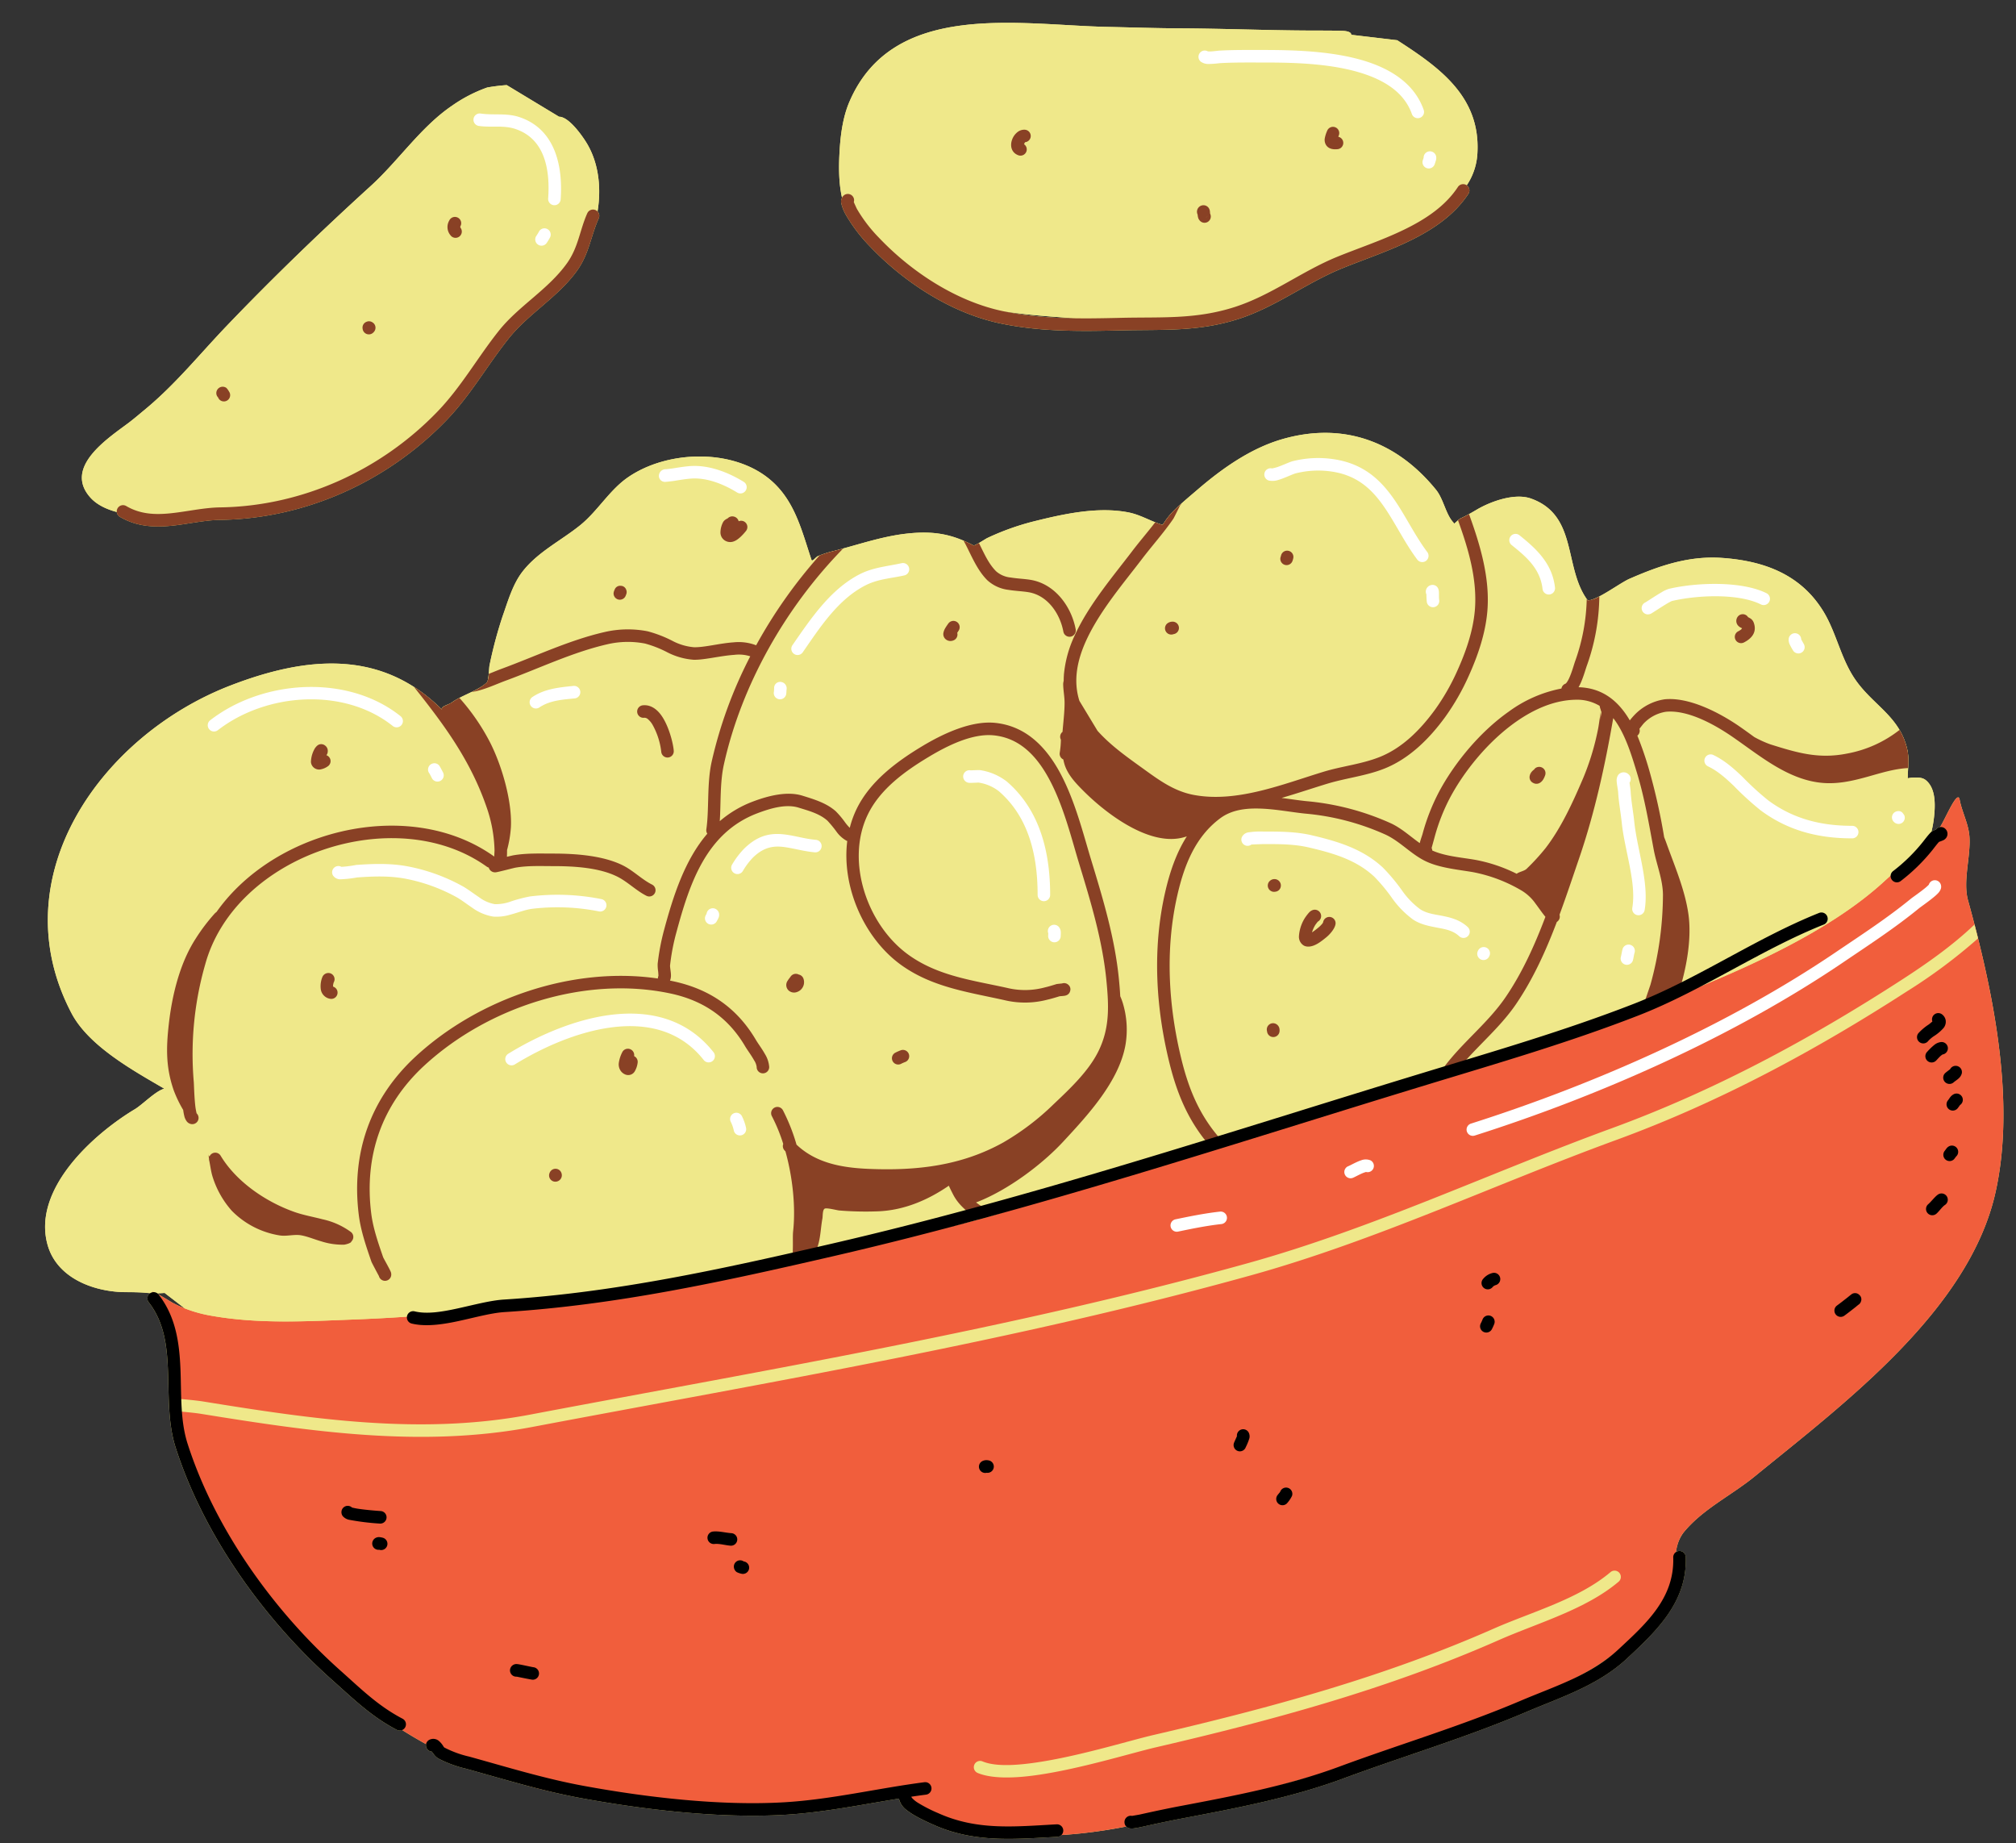
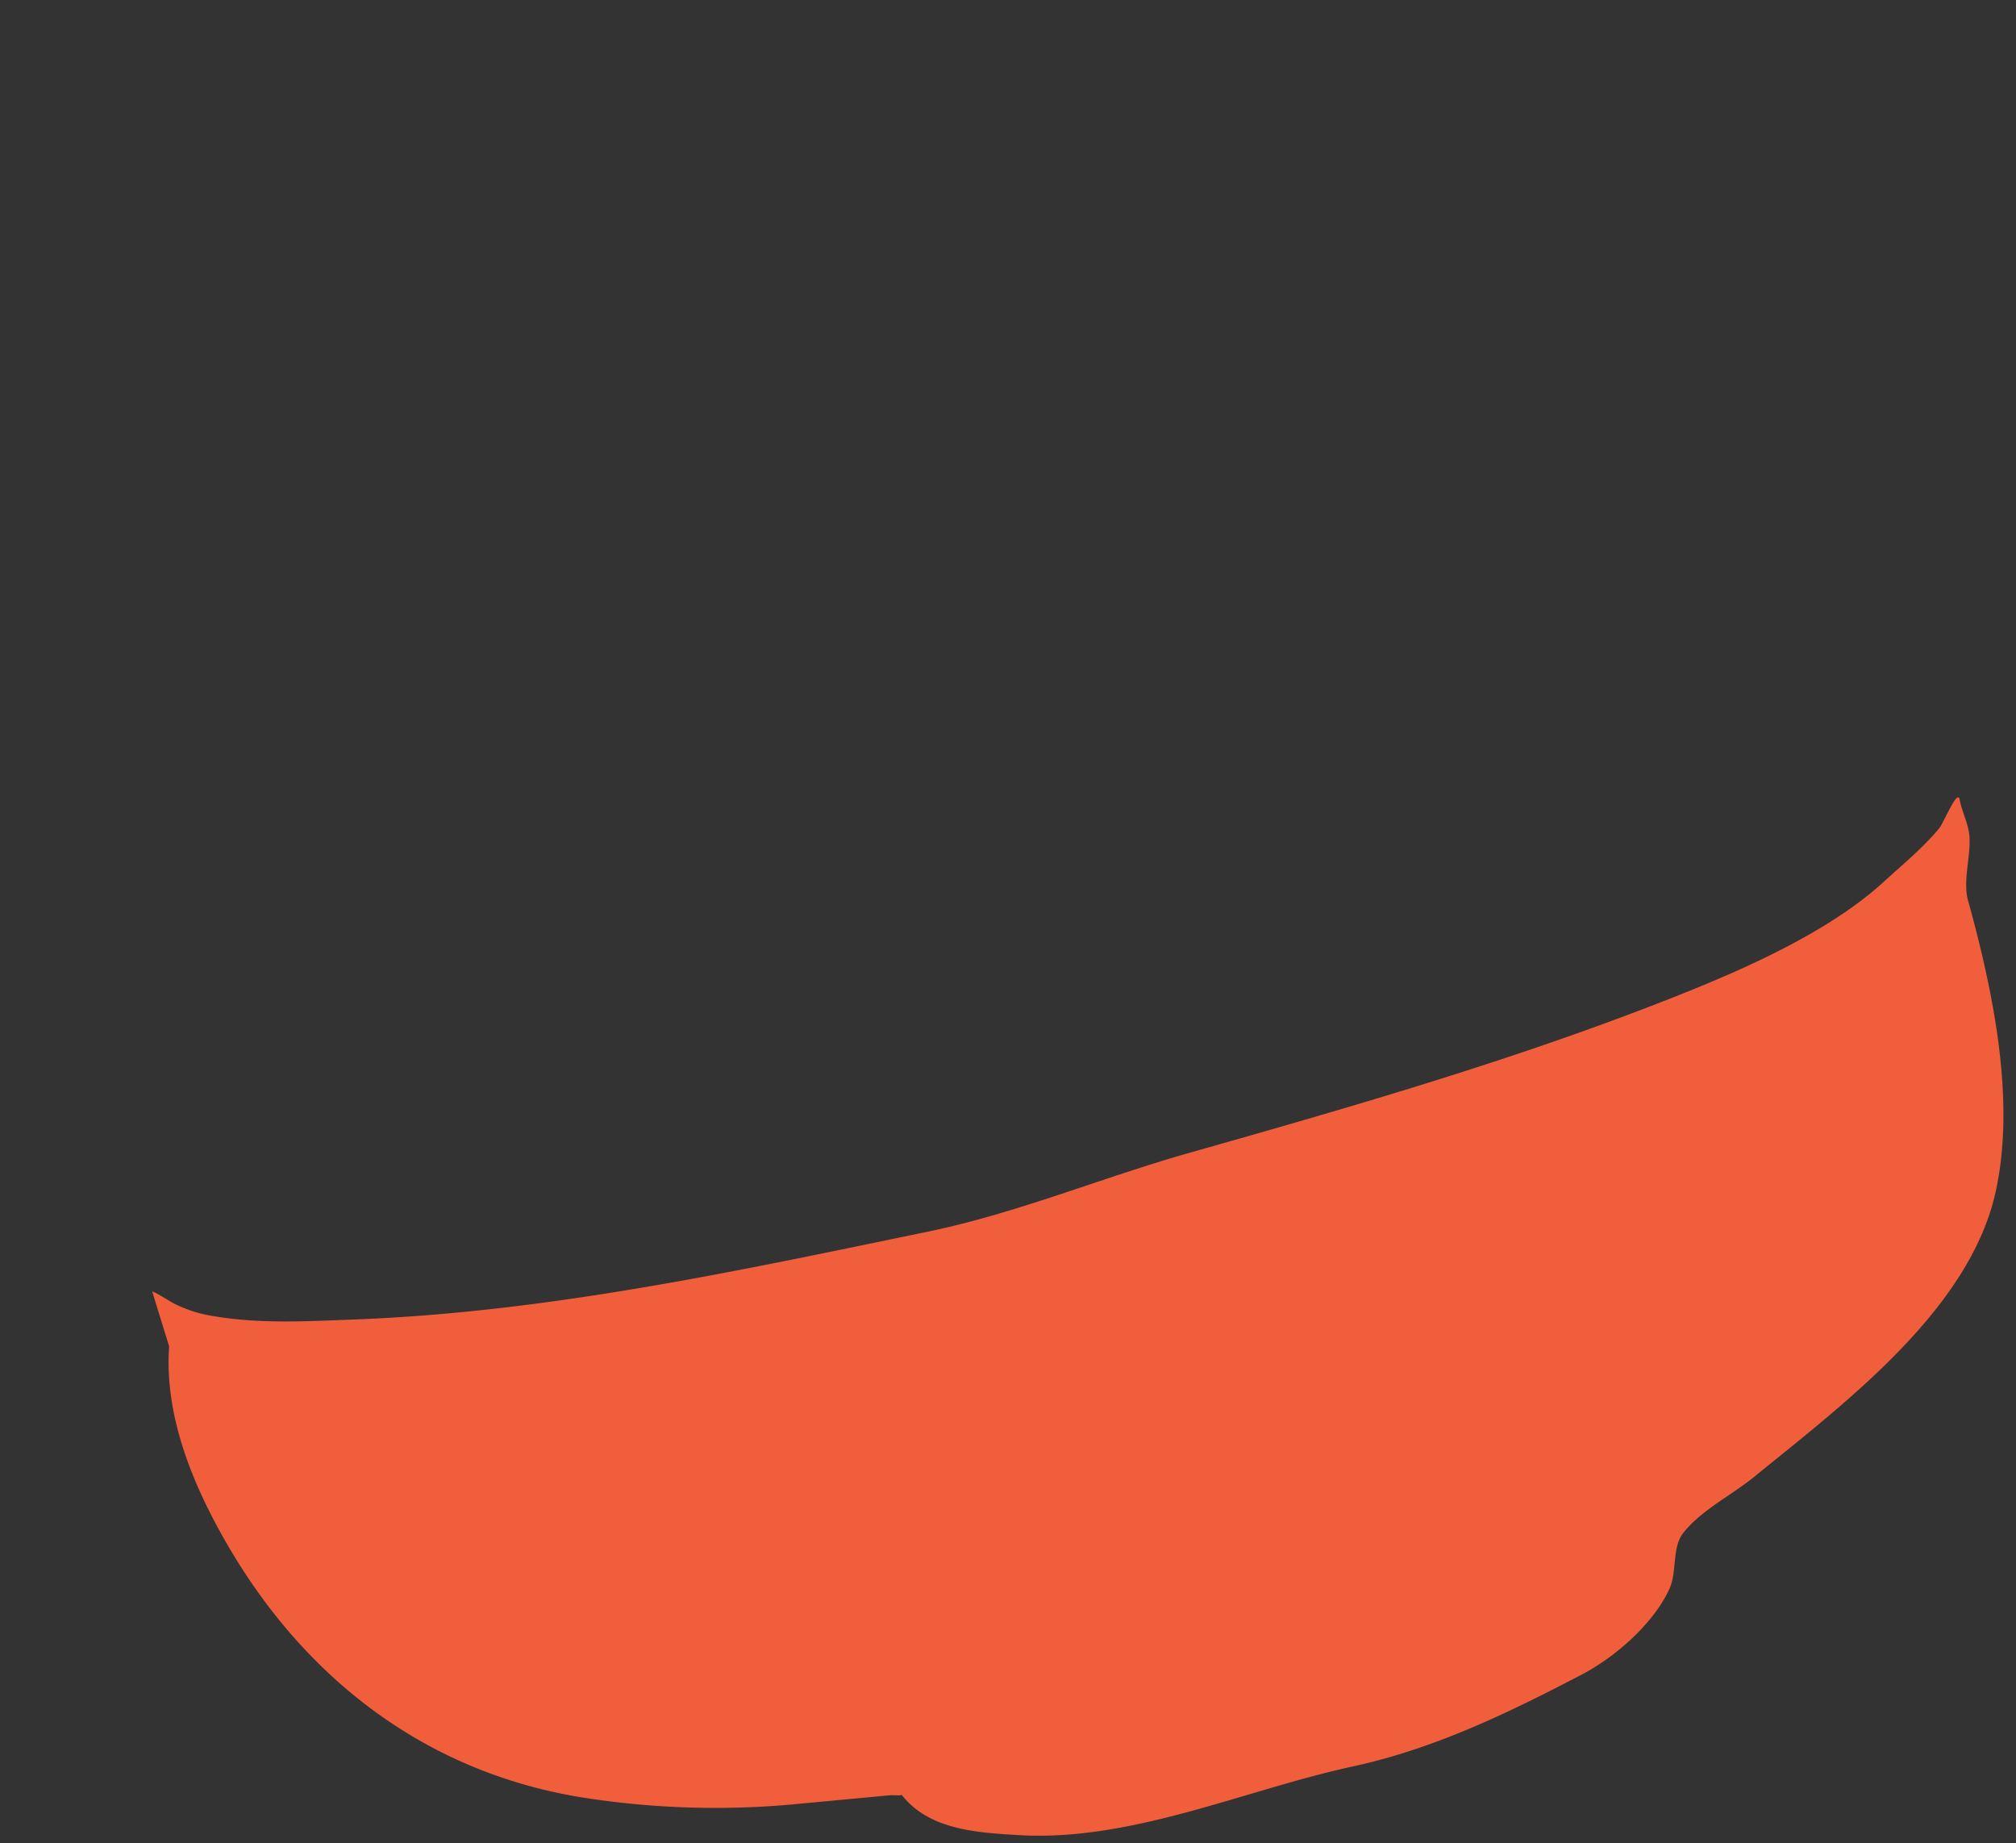
<svg xmlns="http://www.w3.org/2000/svg" data-name="Layer 1" height="661.7" preserveAspectRatio="xMidYMid meet" version="1.0" viewBox="-16.2 -8.2 723.9 661.7" width="723.9" zoomAndPan="magnify">
  <rect x="-16.2" y="-8.2" width="723.9" height="661.7" fill="#333333" stroke="none" />
  <g id="change1_1">
-     <path d="M694.071,328.689v0c-.026-.105-.053-.207-.079-.312-1.143-4.571-2.329-9.04-3.524-13.365-1.889-6.834.966-15.582.523-22.7-.3-4.767-2.661-8.863-3.521-13.416-.731-3.881-5.111,6.851-7.052,9.853a2.222,2.222,0,0,0-1.294.658,1.919,1.919,0,0,0-.207.25c-.3.1-.625.229-.834.326a3.993,3.993,0,0,0-.768.477,41.908,41.908,0,0,0,1.118-7.153c.255-3.819.106-8.668-2.994-11.323-1.305-1.119-2.875-1.048-4.488-1.048a12.548,12.548,0,0,0-2.124.281c0-1.25.078-2.469.142-3.678h0V267.5c.033-.618.058-1.236.071-1.852,0-.047,0-.093.006-.14v-.291c0-.235,0-.471,0-.707v-.166l-.019-.359c-.01-.263-.022-.528-.042-.792l-.008-.156c-.015-.178-.042-.357-.063-.536s-.034-.335-.059-.5c-.059-.41-.132-.823-.228-1.239-.163-.7-.352-1.376-.56-2.026-.07-.22-.153-.425-.229-.639-.147-.419-.295-.837-.459-1.235-.1-.245-.213-.477-.321-.715-.156-.346-.314-.691-.484-1.023-.125-.246-.259-.484-.391-.723-.1-.182-.194-.374-.3-.553l-.013.01c-4.052-6.883-10.782-10.805-15.77-17.929-5.331-7.619-6.834-16.928-11.618-24.7-8.174-13.28-21.361-18.06-36.256-19.122-11.992-.858-22.611,2.81-33.333,7.5-2.395,1.048-7.133,4.422-10.9,6.361q-.5.26-.976.479c-.126.058-.246.109-.368.163q-.343.15-.668.275c-.125.048-.249.094-.37.136-.214.073-.416.132-.613.183-.1.025-.2.056-.292.076a3.932,3.932,0,0,1-.776.1c-8.766-11.688-3.422-30.53-20.384-36.586-5.776-2.063-14.235.952-19.257,3.851-1.179.68-2.337,1.368-3.52,2.016-.312.17-.622.343-.939.506-.5.256-1,.5-1.518.731a1.723,1.723,0,0,0-.2.11l-.076.051c-.048.032-.1.065-.147.1-.031.022-.061.046-.093.07s-.094.073-.142.112-.073.059-.11.091l-.1.083-.11.094h0c-.827.725-1.665,1.6-1.508.923-2.857-2.857-3.626-8.5-6.374-11.886-14.215-17.494-33.512-24.5-55.38-18.127-11.137,3.249-21.267,10.366-30.013,17.861-2.016,1.728-4.066,3.445-6.049,5.228,0-.008.01-.014.014-.022-.073.065-.14.134-.212.2-.925.837-1.838,1.684-2.717,2.563a27.241,27.241,0,0,0-2.856,3.454,14.8,14.8,0,0,1-1,1.447c-.494-.147-.981-.312-1.463-.487-.143-.052-.283-.108-.425-.162-3.409-1.29-6.6-3.094-10.292-3.826-11.223-2.225-23.838.652-34.687,3.372a91.927,91.927,0,0,0-16.049,5.812c-.382.179-1.793,1.089-3.022,1.8h0c-.184.107-.362.207-.533.3l-.167.091-.124.065c-.072.038-.143.075-.211.109l-.108.053-.186.087-.1.042c-.055.023-.105.042-.153.059l-.081.029a1.105,1.105,0,0,1-.122.029.411.411,0,0,1-.055.011.215.215,0,0,1-.113-.01c-.555-.294-1.1-.57-1.648-.834-.169-.082-.338-.159-.506-.238q-.587-.276-1.169-.532c-.08-.034-.162-.075-.242-.109l0,.008c-6.458-2.77-12.531-3.462-20.788-2.5-7.692.9-15.107,3.288-22.57,5.332-1.173.321-2.348.636-3.525.932-.871.221-1.728.469-2.577.742-.29.093-.576.206-.864.306-.473.164-.948.318-1.415.5l-.022.025c-.158.063-.321.111-.479.176-.838.343-2.08,2.2-2.367,1.343-3.635-10.9-6.191-22.243-16-29.7-13.461-10.229-35.894-9.452-49.757,0-6.776,4.621-10.941,12.144-17.261,17.263-6.856,5.549-15.267,9.6-20.758,16.7-3.529,4.571-5.233,10.64-7.128,16.006a152.314,152.314,0,0,0-4.68,17.539c-.118.524-.178,1.849-.3,3.151h0c-.013.139-.026.277-.04.414,0,.038-.007.076-.011.114-.009.087-.02.172-.03.258s-.018.168-.029.25c-.007.056-.015.11-.023.165-.014.1-.027.2-.042.3-.008.048-.017.093-.025.14-.016.1-.033.195-.051.286-.01.048-.021.09-.031.137-.018.082-.036.166-.055.241-.014.051-.029.093-.043.139-.019.064-.037.13-.058.187s-.037.084-.055.126-.038.094-.059.132a.813.813,0,0,1-.131.182c-.173.173-.359.341-.555.506-.075.063-.158.124-.236.186-.126.1-.25.2-.384.3-.1.071-.2.14-.3.209-.124.087-.247.173-.377.258-.109.071-.223.14-.335.21-.13.081-.26.162-.394.241-.118.07-.24.139-.362.208s-.269.153-.407.229-.256.138-.385.206-.275.145-.415.217-.282.145-.424.216l-.377.188c-.172.084-.344.169-.517.252-1.468.71-2.988,1.4-4.379,2.125h0c-.018.009-.034.019-.052.029-.465.243-.916.49-1.343.744l-.123.076c-.428.259-.839.523-1.213.8a3.926,3.926,0,0,1-.537.321l-.054.026c-.19.1-.395.189-.607.282l-.293.127-.006,0-.372.16-.092.041c-.208.091-.41.183-.6.277l-.05.023-.049.028c-.142.074-.277.149-.394.226h0l0,0a2.078,2.078,0,0,0-.272.214l-.039.031-.054.062c-.012.013-.024.026-.034.039l-.018.02-.065.1-.015.035-.01.022-.016.036-.019.069-.009.073,0,.065.013.084.015.047,0,.008,0,.006.045.1.067.1-.931-.914-.9-.837c-.119-.11-.237-.224-.357-.333l-.22-.206-1.1-.967c-.132-.114-.265-.219-.4-.331-.218-.185-.437-.366-.655-.547q-.684-.564-1.373-1.1c-.195-.152-.39-.307-.587-.456-.65-.492-1.3-.971-1.96-1.427l0,0q-.829-.575-1.666-1.111l.021.028c-19.9-12.762-42.876-9.375-65.8-.557C20.217,255.729-16.213,306.718,9.5,355.581c6.248,11.874,22.429,20.7,33.292,27.061-3.055.765-7.846,5.733-10.539,7.348-15.034,9.02-36.871,28.763-31.4,48.615,3.273,11.861,16.114,16.727,27.091,17.071a84.793,84.793,0,0,1,9.846.411c-.059.037-.12.066-.176.109a2.252,2.252,0,0,0-.4,3.158c5.551,7.141,6.545,15.669,6.886,24.391.367,9.4-.021,19.036,2.748,27.691,10.083,31.512,31.788,61.761,56.255,83.53,7.575,6.737,13.981,13.05,23.138,17.841a2.233,2.233,0,0,0,1.934.062q4.226,2.661,8.614,5.077a2.239,2.239,0,0,0,2.036,2.689l.717.95a5.709,5.709,0,0,0,1.609,1.512,42.032,42.032,0,0,0,9.938,3.675c13.842,3.827,27.324,7.987,41.494,10.592,22.788,4.186,49.65,7.3,72.878,5.964,13.878-.8,27.478-3.609,41.114-5.812a7.011,7.011,0,0,0,2.773,4.116c2.86,2.314,7.819,4.448,9.45,5.184,14.7,6.642,28.882,5.273,44.621,4.422a2.235,2.235,0,0,0,1.456-.654,178.189,178.189,0,0,0,23.31-3.061,2.391,2.391,0,0,0,1.284.659,4.5,4.5,0,0,0,1.225.026c1.088-.106,3.032-.53,3.218-.573,4.776-1.063,9.524-2.086,14.334-3,19.436-3.685,39.264-7.45,57.871-14.338,21.87-8.1,43.917-14.621,65.431-23.771,12.938-5.5,26.017-9.6,36.48-19.332,10.828-10.072,21.6-20.371,21.077-36.415a2.251,2.251,0,0,0-2.324-2.175,2.223,2.223,0,0,0-1.186.392,14.491,14.491,0,0,1,2.652-6.926c6.712-8.375,17.231-13.386,25.633-20.246,31.964-26.091,77.067-59.655,86.484-102.086C706.714,391.191,701.328,357.815,694.071,328.689ZM38.921,455.6l.11.048Zm20.6,8.526c-.7-.126-1.412-.272-2.122-.429C58.105,463.856,58.814,464,59.518,464.128Zm600.629-155.7q1.2-1.1,2.427-2.194Q661.353,307.328,660.147,308.427ZM56.77,463.555q-.8-.186-1.588-.4Q55.976,463.369,56.77,463.555Zm-2.211-.564c-1.427-.4-2.841-.864-4.222-1.4C51.718,462.127,53.132,462.591,54.559,462.991ZM560.344,587.7a61.138,61.138,0,0,1-6.145,3.939C556.231,590.473,558.294,589.149,560.344,587.7Zm-7.48,4.68c-.066.035-.132.073-.2.108ZM42.9,455.965l7.2,5.533a37.725,37.725,0,0,1-4.379-2.027c-.4-.221-3.033-1.849-5.014-2.955a2.237,2.237,0,0,0-.458-.4C41.556,456.068,42.938,455.992,42.9,455.965Zm-4.2-.442c-.025-.008-.057-.02-.078-.025C38.64,455.5,38.672,455.515,38.7,455.523Zm-.23-.024.086.279h0ZM16.279,170.454C6.484,159.57,22.548,149.18,29.853,143.7c2.015-1.512,3.918-3.158,5.86-4.759C46.8,129.8,55.365,119.07,65.24,108.756,81.764,91.5,99.213,74.676,116.892,58.6c10.042-9.13,18.051-21.295,29.307-28.909a52.189,52.189,0,0,1,12.56-6.48,65.891,65.891,0,0,1,7-.86L184.541,33.7c3.53,0,8.262,6.758,9.826,9.3,4.368,7.1,5.413,16.135,3.989,24.688a2.247,2.247,0,0,1,.439,2.477c-2.905,6.518-3.447,12.8-7.854,18.9-6.827,9.454-17.3,15.273-24.462,24.235-7.713,9.659-13.655,20.328-22.3,29.307-21.2,22.032-50.639,35.4-81.264,35.832-5.774.082-11.653,1.512-17.468,2.1-6.346.646-12.61.319-18.621-3.21a2.24,2.24,0,0,1-1.093-1.715C22.133,174.65,18.625,173.061,16.279,170.454ZM285.819,64.5A14.989,14.989,0,0,0,287.573,69a57.678,57.678,0,0,0,8.66,11.331c12.31,12.926,29.3,23.968,47,27.627,14.535,3.006,28.588,2.79,43.334,2.445,14.807-.348,27.477.548,41.913-4.081,13.294-4.263,24.284-12.877,37.065-18.111,7.606-3.115,16.4-6.024,24.49-9.96,8.418-4.1,16.062-9.314,21.026-16.854a2.25,2.25,0,0,0-.6-3.082c.063-.09.129-.176.192-.266a22.752,22.752,0,0,0,3.665-11.559c.994-20.092-13.718-30.514-28.81-40.242L469,4.29c.058-1.35-2.81-1.413-3.56-1.434-3.674-.1-7.391-.074-11.067-.089-15.622-.058-31.23-.713-46.851-.788-8.7-.041-17.407-.339-26.108-.523-31.659-.665-76.967-9.694-92.638,26.952-2.218,5.189-3.08,11.222-3.447,16.825-.361,5.491-.471,11.893.829,17.554A3.206,3.206,0,0,0,285.819,64.5Zm83.98,41.562a135.02,135.02,0,0,1-25.657-2.518l-.025-.006C352.581,104.875,361.274,105.487,369.8,106.064Z" fill="#efe88a" />
-   </g>
+     </g>
  <g id="change2_1">
    <path d="M38.467,455.5c.324-.3,6.612,3.62,7.253,3.972a45.946,45.946,0,0,0,13.8,4.657c17.142,3.065,34.368,2.022,51.665,1.365,69.66-2.648,138.18-17.539,206.142-31.6,31.491-6.516,62.549-19.446,93.535-28.216,59.1-16.727,118.99-33.992,176.1-56.749,23.994-9.561,53.8-22.769,73.185-40.5,6.761-6.185,14.064-12.148,19.933-19.205,1.708-2.052,6.614-14.455,7.391-10.327.86,4.553,3.225,8.649,3.521,13.416.443,7.117-2.413,15.865-.523,22.7,8.828,31.949,17.263,71.593,9.908,104.73-9.417,42.431-54.52,76-86.484,102.086-8.4,6.86-18.921,11.871-25.633,20.246-4.145,5.171-2.224,14.014-4.976,20.062-5.726,12.6-19.568,24.613-31.569,30.877-26.6,13.88-52.87,26.6-82.209,32.966-38.8,8.411-79.415,27.006-119.777,24.643-15.7-.918-32.683-2.017-42.359-14.744,1.067.784-2.636.3-3.955.423L271.1,639.334a307.105,307.105,0,0,1-76.708-2c-56.752-8.653-100.8-42.343-129.107-91.277C53.053,524.9,42.752,500.1,44.539,475.168" fill="#f15e3c" fill-rule="evenodd" />
  </g>
  <g id="change1_2">
-     <path d="M334.869,628.307c4.251,1.767,10.679,1.968,17.988,1.165,16.086-1.772,36.666-8.211,46.069-10.394,42.174-9.789,83.4-20.985,123.109-38.5,13.919-6.136,31.186-10.947,43-20.965a2.25,2.25,0,0,0-2.91-3.432c-11.5,9.748-28.36,14.308-41.906,20.28-39.454,17.4-80.412,28.5-122.31,38.23-7.987,1.856-24.112,6.824-38.6,9.308-9.184,1.576-17.675,2.244-22.719.149a2.249,2.249,0,0,0-1.725,4.155ZM692.8,323.713q.642,2.466,1.268,4.974a192.081,192.081,0,0,1-25.321,18.887c-33.012,21.328-67.6,39.963-104.57,53.475-43.734,15.98-86.268,36.124-131.19,48.6C347.911,473.282,261.5,487.7,174.847,504.1c-39.718,7.521-79.462,1.648-118.808-4.715-2.523-.408-6.046-.7-9.96-1.078q-.444-2.285-.78-4.581c4.508.442,8.618.758,11.457,1.216,38.832,6.281,78.053,12.158,117.255,4.737,86.526-16.38,172.818-30.77,257.777-54.368,44.807-12.443,87.227-32.551,130.848-48.492,36.66-13.4,70.943-31.881,103.672-53.028C675.49,337.861,684.843,331.318,692.8,323.713ZM38.666,456.145a4.905,4.905,0,0,1-.62-.024c-3.158-.527-6.9-.346-10.094-.445-10.977-.344-23.818-5.21-27.091-17.071-5.475-19.852,16.362-39.6,31.4-48.615,2.693-1.615,7.484-6.583,10.539-7.348C31.933,376.285,15.752,367.455,9.5,355.581c-25.717-48.863,10.713-99.852,57.149-117.713,26.929-10.357,53.929-13.239,75.926,8.759-.862-1.164,2.3-1.771,3.462-2.631,3.5-2.577,9.712-4.331,12.58-7.2.737-.739.739-5.15.979-6.221a152.314,152.314,0,0,1,4.68-17.539c1.9-5.366,3.6-11.435,7.128-16.006,5.491-7.1,13.9-11.152,20.758-16.7,6.32-5.119,10.485-12.642,17.261-17.263,13.863-9.452,36.3-10.229,49.757,0,9.813,7.459,12.369,18.8,16,29.7.287.86,1.529-1,2.367-1.343a39.766,39.766,0,0,1,5.357-1.75c8.664-2.188,17.194-5.22,26.1-6.264,9.752-1.14,16.455.02,24.347,4.2.439.231,4.3-2.351,4.973-2.666a91.927,91.927,0,0,1,16.049-5.812c10.849-2.72,23.464-5.6,34.687-3.372,4.363.866,8.027,3.238,12.18,4.475a14.8,14.8,0,0,0,1-1.447,27.241,27.241,0,0,1,2.856-3.454c2.821-2.821,5.938-5.374,8.964-7.968,8.746-7.5,18.876-14.612,30.013-17.861,21.868-6.378,41.165.633,55.38,18.127,2.748,3.384,3.517,9.029,6.374,11.886-.224.968,1.579-1.233,2.486-1.637a64.793,64.793,0,0,0,5.977-3.253c5.022-2.9,13.481-5.914,19.257-3.851,16.962,6.056,11.618,24.9,20.384,36.586,3.309,0,11.538-6.271,14.964-7.77,10.722-4.691,21.341-8.359,33.333-7.5,14.895,1.062,28.082,5.842,36.256,19.122,4.784,7.774,6.288,17.083,11.618,24.7,6.439,9.2,15.8,13.033,18.527,24.833.823,3.564.2,6.884.2,10.461-.017.011-.017.022,0,.03v-.03a12.548,12.548,0,0,1,2.124-.281c1.613,0,3.184-.071,4.488,1.048,3.1,2.655,3.249,7.5,2.994,11.323a42.809,42.809,0,0,1-1.851,9.839c-5.134,5.412-10.962,10.275-16.436,15.282-19.388,17.731-49.191,30.939-73.185,40.5-57.112,22.757-117,40.022-176.1,56.749-30.986,8.77-62.044,21.7-93.535,28.216-67.962,14.062-136.482,28.953-206.142,31.6-17.3.657-34.523,1.7-51.665-1.365a50.263,50.263,0,0,1-9.4-2.611L42.9,455.965c.043.028-1.538.115-2.918.156-.819-.439-1.419-.709-1.512-.622ZM165.756,22.354a65.845,65.845,0,0,0-7,.86,52.177,52.177,0,0,0-12.561,6.48c-11.256,7.614-19.265,19.779-29.307,28.909C99.213,74.676,81.764,91.5,65.24,108.756,55.365,119.07,46.8,129.8,35.713,138.944c-1.942,1.6-3.845,3.247-5.86,4.759-7.305,5.478-23.369,15.867-13.574,26.751,3.806,4.23,10.671,5.787,16.041,6.346a137.936,137.936,0,0,0,40.15-2.2c11.422-2.246,23.088-3.97,33.976-8.286,14.464-5.73,27.726-15.958,38.652-26.883,9.052-9.052,14.694-19.822,22.651-29.616,7.727-9.508,18.568-16.351,25.076-26.969,6.972-11.377,8.7-28.214,1.542-39.842-1.564-2.54-6.3-9.3-9.826-9.3ZM469,4.29c.058-1.35-2.81-1.413-3.559-1.434-3.675-.1-7.392-.074-11.068-.089-15.621-.058-31.23-.713-46.851-.788-8.7-.041-17.407-.339-26.108-.523-31.659-.665-76.967-9.694-92.638,26.952-2.218,5.189-3.08,11.222-3.447,16.825-.447,6.8-.512,15,2.013,21.453,3.236,8.279,10.292,14.407,17.209,19.658,6.084,4.62,12.847,9.571,20.04,12.28,18,6.78,38.96,6.7,57.912,8.387,12.468,1.11,25.013,4.115,37.4.987,15.487-3.907,27.956-13.362,42.3-19.8,16.547-7.424,37.653-14.44,48.453-30.158a22.752,22.752,0,0,0,3.665-11.559c.994-20.092-13.718-30.514-28.81-40.242Z" fill="#efe88a" fill-rule="evenodd" />
-   </g>
+     </g>
  <g id="change3_1">
-     <path d="M268.65,443.906l-.769.156a2.153,2.153,0,0,1,.1-.219,7.984,7.984,0,0,0,.488-3.067c.106-2.486-.058-5.281.121-6.912.948-8.629-.114-19.23-2.756-28.73-.106-.108-.209-.216-.313-.326a2.255,2.255,0,0,1-.478-2.331,61.043,61.043,0,0,0-4.088-9.983,2.251,2.251,0,0,1,3.983-2.1,67.726,67.726,0,0,1,4.875,12.34c7.026,6.655,16.383,8.306,25.952,8.7,16.935.7,33.07-1.017,48.3-9.491a91.212,91.212,0,0,0,18.008-13.673c5.851-5.551,12.674-11.9,16.238-19.254,4.053-8.357,3.649-16.319,2.761-25.335-1.419-14.426-5.649-28.268-9.854-42.087-2.5-8.2-5.221-19.365-9.975-28.741-4.458-8.789-10.69-16.049-20.58-17.058-7.77-.793-16.829,3.8-23.292,7.679-8.549,5.13-17.576,11.588-22.021,20.876-7.985,16.678-.19,39.5,14.606,50.19,10.912,7.88,23.749,9.254,36.383,12.128a27.346,27.346,0,0,0,12.608-.378c1.432-.326,2.825-.771,4.231-1.2.121-.037,1.471-.175,1.968-.225a2.255,2.255,0,0,1,2.251.456,2.113,2.113,0,0,1,.674,2.248,2.172,2.172,0,0,1-1.29,1.512,3.216,3.216,0,0,1-.849.225c-.393.056-1.319.125-1.637.149-1.443.439-2.877.886-4.348,1.22a31.719,31.719,0,0,1-14.606.378c-13.223-3.006-26.6-4.62-38.02-12.867-13.265-9.579-21.339-27.982-19.291-44.461a2.76,2.76,0,0,1-.322-.132,11.342,11.342,0,0,1-3.37-2.981,42.994,42.994,0,0,0-3.432-4.194c-2.879-2.56-6.75-3.549-10.325-4.666-4.65-1.454-10.348.333-14.7,1.966-18.517,6.944-24.5,25.317-29.294,43.135a76.712,76.712,0,0,0-2.179,11.461c-.074.674.289,2.3.317,3.471a5.216,5.216,0,0,1-.332,2.058c.358.072.719.145,1.08.223,13.187,2.806,23.03,9.627,29.786,21.116.732,1.244,2.193,3.184,3.242,5.076a10.174,10.174,0,0,1,1.5,4.56,2.251,2.251,0,1,1-4.5,0,5.669,5.669,0,0,0-.925-2.374c-1.032-1.855-2.471-3.758-3.188-4.979-6.087-10.348-14.967-16.47-26.847-19-30.488-6.489-65.394,4.728-88.326,25.825-15.351,14.124-21.7,32.467-19.112,53.164.67,5.346,2.538,10.66,4.29,15.742l.013.026c.477.95,2.337,4.229,2.685,5.124a2.5,2.5,0,0,1,.105,1.682,2.249,2.249,0,0,1-4.333-.114c-.306-.568-2.563-4.785-2.695-5.167-1.862-5.4-3.819-11.053-4.53-16.736-2.775-22.207,4.059-41.88,20.531-57.035,22.607-20.8,56.37-32.341,86.864-27.887a2.257,2.257,0,0,1,.2-.944c-.009-.225-.043-1.013-.1-1.532a16.44,16.44,0,0,1-.181-2.8,81.129,81.129,0,0,1,2.3-12.135c3.379-12.55,7.5-25.216,15.527-34.575a2.236,2.236,0,0,1-.348-1.564c1.052-7.184.153-16.329,1.9-24.235a157.6,157.6,0,0,1,13.873-37.882,13.284,13.284,0,0,0-5.715-.529c-5.124.343-10.85,1.879-14.662,1.76a24.627,24.627,0,0,1-9.431-2.683,39.574,39.574,0,0,0-7.979-3.132,32.417,32.417,0,0,0-13.575.266c-12.448,2.856-24.458,8.649-36.424,13.042-2.636.968-5.567,2.313-8.565,3.231a26.45,26.45,0,0,1-3.778.884,20.954,20.954,0,0,0,5.562-3.471,6.894,6.894,0,0,0,.683-3.07c1.581-.624,3.108-1.27,4.544-1.8,12.144-4.46,24.342-10.307,36.973-13.2a37.006,37.006,0,0,1,15.524-.281,44.239,44.239,0,0,1,8.906,3.439,20.126,20.126,0,0,0,7.7,2.277c3.7.116,9.249-1.419,14.222-1.75a17.493,17.493,0,0,1,8.123,1.054,175.274,175.274,0,0,1,22.76-32.24,40.324,40.324,0,0,1,4.856-1.549c1.218-.306,2.434-.633,3.648-.965-20.71,21.155-36.528,49-42.85,77.572-1.447,6.536-1.034,13.932-1.475,20.328a39.644,39.644,0,0,1,12.059-7.105c5.21-1.952,12.064-3.784,17.626-2.047,4.171,1.3,8.614,2.613,11.973,5.6a32.109,32.109,0,0,1,3.322,3.951,16.322,16.322,0,0,0,1.7,1.989,35.391,35.391,0,0,1,2.374-6.59c4.826-10.078,14.49-17.224,23.767-22.79,7.208-4.326,17.4-9.182,26.062-8.3,9.26.944,15.915,6.392,20.857,13.829,6.964,10.48,10.461,25,13.548,35.136,4.292,14.1,8.579,28.236,10.029,42.959.209,2.125.384,4.2.49,6.231a21.486,21.486,0,0,1,.886,2.346,32.745,32.745,0,0,1,1,15.038c-2.3,13.195-13.66,25.419-22.391,34.823-7.9,8.5-20.1,17.462-30.879,21.657-.134.049-.268.1-.406.133a26.968,26.968,0,0,0,4.227,2.681,2.252,2.252,0,0,1,1.212,2.154q-2.2.628-4.4,1.233c-3.666-2.08-7.269-5.057-9.213-8.811-.548-1.058-1.1-2.151-1.592-3.251-7.534,5.176-16.1,8.841-25.466,9.2a115.789,115.789,0,0,1-13.889-.307c-.834-.066-4.5-1.056-5.229-.647-.8.442-.659,2.719-.8,3.486-.663,3.5-.65,7.38-1.946,10.722a12.63,12.63,0,0,1-1.339,2.523l-3.171.644ZM59.028,406.989l-.341-.339c-.05-.283-.095-.393-.13-.129l.13.129c.052.281.108.733.164,1.162a2.22,2.22,0,0,0,.1.733l.034.183c.337,1.659.542,3.329.983,4.968a33.251,33.251,0,0,0,7.072,12.785,30.883,30.883,0,0,0,17.226,8.846c2.555.395,5.225-.506,7.778-.022,2.406.456,4.741,1.469,7.1,2.138a24.8,24.8,0,0,0,8.2,1.2c.4-.017,2.592-.538,2.62-1.149a2.084,2.084,0,0,0,.212-.227,2.25,2.25,0,0,0-.352-3.162,26.814,26.814,0,0,0-10.195-4.575c-3.359-.875-6.841-1.492-9.936-2.57-10.262-3.582-20.993-10.811-26.67-20.255a2.248,2.248,0,0,0-4,.285Zm122.126,5.886a2.251,2.251,0,0,0,2.867,3.012,2.3,2.3,0,0,0,1.4-2.9,2.251,2.251,0,0,0-4.269-.113Zm-.08.279a2.107,2.107,0,0,0,.011,1.026A2.212,2.212,0,0,1,181.074,413.154Zm.158-.434a2.255,2.255,0,0,1,1.169-1.032A2.14,2.14,0,0,0,181.232,412.72ZM365.813,234.146a41.626,41.626,0,0,1,3.974-14.394c5.009-10.9,13.85-21.259,20.486-29.989,2.695-3.547,5.62-6.921,8.342-10.453.861.346,1.734.666,2.628.931a14.8,14.8,0,0,0,1-1.447,27.241,27.241,0,0,1,2.856-3.454c.948-.948,1.929-1.864,2.929-2.762a2.222,2.222,0,0,1-.484.667c-.324.659-2.2,4.467-2.417,4.782-3.461,5.053-7.575,9.6-11.271,14.459-6.454,8.493-15.1,18.54-19.978,29.145-3.268,7.115-4.795,14.494-2.486,21.782l6.508,10.759c4.875,5.426,10.729,9.5,16.645,13.767,5.547,4.007,10.889,7.9,17.8,9.219,15.531,2.97,32.158-3.866,46.738-8.3,6.69-2.037,13.76-2.723,20.272-5.35,8.128-3.281,14.545-9.845,19.643-16.811a79.1,79.1,0,0,0,8.137-14.2c3.052-6.774,5.614-14.15,6.251-21.619.927-10.876-2.24-21.838-6.046-32.277a4.676,4.676,0,0,1,.978-.713c1.024-.456,2-.972,2.97-1.514,4.105,11.256,7.584,23.131,6.582,34.886-.68,7.972-3.374,15.856-6.633,23.086a83.673,83.673,0,0,1-8.606,15.008c-5.586,7.629-12.688,14.731-21.593,18.325-6.636,2.676-13.829,3.406-20.646,5.482-5.255,1.6-10.769,3.467-16.407,5.1,3.087.393,6.087.862,8.852,1.149a93.67,93.67,0,0,1,30.5,8.007c3.812,1.808,6.875,4.676,10.262,7.072.307-1.3.832-2.67.992-3.255a73.787,73.787,0,0,1,5.957-15.215c5.255-9.852,14.275-21.192,25.047-28.767a46.959,46.959,0,0,1,18.881-8.266,2.251,2.251,0,0,1,1.5-1.752,3.73,3.73,0,0,0,.341-.352,8.284,8.284,0,0,0,.918-1.594c1.054-2.271,1.791-5.141,2.234-6.316a70.471,70.471,0,0,0,4.091-22.114c.121.17.246.343.374.514a10.561,10.561,0,0,0,4.147-1.45,75.863,75.863,0,0,1-4.4,24.635c-.553,1.469-1.577,5.4-3.022,7.9-.013.019-.024.039-.035.058,8.068.22,13.464,4.376,17.332,10.189.37.557.726,1.132,1.069,1.719a23.932,23.932,0,0,1,1.646-1.918,18.8,18.8,0,0,1,10.887-5.655c8.821-.868,19.712,4.858,26.661,9.616,1.825,1.253,3.657,2.588,5.51,3.936a39.136,39.136,0,0,0,5.782,2.631c9.567,2.994,17.218,5.313,27.35,3.333a43.053,43.053,0,0,0,19.028-8.526,24.17,24.17,0,0,1,2.743,6.914,16.114,16.114,0,0,1,.35,2.279l.069,1.307v1.164c-.011.676-.043,1.354-.078,2.033-4.914.237-9.612,1.728-14.353,3.052-5.2,1.449-10.435,2.706-15.982,2.309-12.675-.912-22.948-9.858-32.964-16.719-6.2-4.244-15.809-9.625-23.676-8.851a13.9,13.9,0,0,0-8.028,4.24c-.164.175-1.028,1.285-1.491,1.881a2.236,2.236,0,0,1-.1,1.637,2.192,2.192,0,0,1-.642.815,122.717,122.717,0,0,1,4.173,12.1,218.472,218.472,0,0,1,5.452,24.361c.259.637.506,1.276.737,1.922,2.972,8.323,6.73,16.915,7.974,25.722,1.249,8.84-.676,19.649-3.8,29.192q-3.549,1.413-7.111,2.793l-2.931,1.134-2.839,1.086c1.031-2.948,2.037-5.933,3.055-8.918a121.817,121.817,0,0,0,4.482-32.348c-.052-5.422-2.327-10.839-3.318-16.144-1.737-9.286-3.242-18.419-6-27.491-1.829-6.011-3.879-12.839-7.393-18.118-.363-.546-.743-1.078-1.143-1.587-2.925,16.945-6.642,33.977-12.251,50.354-2.275,6.642-4.537,13.472-7.036,20.239a2.253,2.253,0,0,1-.6,2.3,2.09,2.09,0,0,1-.363.279c-3.931,10.346-8.5,20.472-14.634,29.479-6.385,9.381-15.5,16.265-22.278,25.335q-3.487,1.109-6.979,2.2c1.041-1.683,2.186-3.3,3.33-4.836,6.74-9.044,15.846-15.885,22.207-25.231,5.981-8.789,10.429-18.676,14.252-28.776-1.264-1.54-2.348-3.156-3.516-4.7a16.528,16.528,0,0,0-4.871-4.633,54.213,54.213,0,0,0-17.719-6.729c-5.339-.907-11.707-1.477-16.688-3.806-5.322-2.488-9.184-7.076-14.509-9.6a89.173,89.173,0,0,0-29.039-7.6c-4.94-.511-10.653-1.633-16.232-1.8-5.119-.153-10.139.478-14.187,3.482-9.02,6.7-12.992,17.023-15.422,27.709-4.4,19.347-3.225,39.633,1.5,58.868,2.883,11.731,7.076,21.25,15.278,30l-4.828,1.369c-7.757-8.875-11.928-18.533-14.82-30.3-4.892-19.911-6.076-40.913-1.52-60.94,1.632-7.182,3.974-14.179,7.814-20.211a17.512,17.512,0,0,1-2.916.727c-11.886,1.877-26.339-9.175-34.175-17.012-2.836-2.836-5.89-6.015-6.955-10.007-.117-.434-.216-.873-.305-1.311a2.257,2.257,0,0,1-1.3-2.324,32.405,32.405,0,0,0,.43-4.789,2.242,2.242,0,0,1,.024-2.145,2.212,2.212,0,0,1,.563-.663c.275-3.527.735-7.057.735-10.435,0-2.279-.5-4.532-.5-6.8a4.848,4.848,0,0,1,.183-1.067c0-.68.024-1.363.072-2.043l-.02-.035ZM61.57,319.173C70.241,306.9,83.544,297.7,98.314,292.646c21.153-7.243,45.246-5.979,62.865,6.6.028.021.058.043.086.067.056-1.028.112-2.128.11-2.273a50.458,50.458,0,0,0-2.922-15.67c-5.888-16.969-15.464-29.726-26.017-42.978a58.152,58.152,0,0,1,6.642,4.972l1.1.968,1.473,1.376.931.914-.067-.1-.045-.1-.02-.061-.013-.084,0-.065.009-.073.019-.069.041-.093.065-.1.106-.121.315-.248.445-.255A23.227,23.227,0,0,0,146.041,244a20.884,20.884,0,0,1,2.731-1.648A76.708,76.708,0,0,1,159.807,258.4c4.18,8.234,7.9,20.943,7.45,30.283a41,41,0,0,1-1.385,8.266v.007c0,.184,0,1.276-.043,2.434,1.11-.265,2.048-.486,2.268-.525,4.737-.825,9.58-.624,14.369-.624,7.81,0,17.815.65,25.014,4.251,3.737,1.868,6.781,5.041,10.5,6.9a2.25,2.25,0,0,1-2.013,4.024c-3.721-1.859-6.765-5.033-10.5-6.9-6.611-3.307-15.826-3.773-23-3.773-4.532,0-9.116-.225-13.6.555-.62.108-5.747,1.464-6.834,1.63a2.363,2.363,0,0,1-2.432-.993,2.22,2.22,0,0,1-.294-.674,2.2,2.2,0,0,1-.745-.348c-16.472-11.767-39.014-12.783-58.791-6.011-19.76,6.767-36.828,21.339-42.269,41.059a116.689,116.689,0,0,0-4.115,42.33c.067.777.162,5.463.577,8.88A23.478,23.478,0,0,0,54.4,391.5a2.249,2.249,0,0,1-1.9,3.853,2.6,2.6,0,0,1-1.585-.9,5.177,5.177,0,0,1-.95-2.042,18.834,18.834,0,0,1-.385-2.136,43.013,43.013,0,0,1-3.417-7.1c-2.853-8.26-2.706-15.247-1.739-23.79,1.169-10.316,3.931-21.764,9.612-30.564a67.1,67.1,0,0,1,6.893-9.1C61,319.639,61.244,319.438,61.57,319.173ZM211.5,370.961a2.274,2.274,0,0,0-4.132-1.648,12.038,12.038,0,0,0-1.356,4.009,4.073,4.073,0,0,0,.564,2.762,3.7,3.7,0,0,0,1.987,1.547,2.726,2.726,0,0,0,3.084-1.085,8.026,8.026,0,0,0,1.13-3.363A2.254,2.254,0,0,0,211.5,370.961Zm95.667-2.072a17.051,17.051,0,0,0-1.953.873,2.249,2.249,0,1,0,2.218,3.914,12.68,12.68,0,0,1,1.446-.624,2.25,2.25,0,0,0-1.711-4.163Zm131.6-6.879a2.25,2.25,0,0,0,4.463.222,3.371,3.371,0,0,0-.082-1.441,2.4,2.4,0,0,0-1.091-1.35,2.249,2.249,0,0,0-3.29,2.569Zm-335.353-16a3.333,3.333,0,0,1-.011-.527,6.042,6.042,0,0,1,.231-1.011,2.142,2.142,0,0,0,.169-.363,2.25,2.25,0,0,0-1.354-2.879,2.34,2.34,0,0,0-2.873,1.278,8.759,8.759,0,0,0-.6,4.351,4.032,4.032,0,0,0,3.318,3.5,2.25,2.25,0,0,0,1.121-4.354Zm260.3,1.6-.02-.067.037.138a1.967,1.967,0,0,0,.184.426,1.99,1.99,0,0,0,.263.365l.046.049A2.2,2.2,0,0,1,363.72,347.609Zm-93.1-5.938a2.25,2.25,0,0,0-2.912.709c-.326.473-.719.907-1.011,1.408a2.694,2.694,0,0,0,.285,3.6,2.95,2.95,0,0,0,3.089.515,3.722,3.722,0,0,0,2.266-4.677A2.25,2.25,0,0,0,270.622,341.671Zm184.3-15.152a11.2,11.2,0,0,1,1.2-2.692c.054-.086.6-.812.856-1.144a2.277,2.277,0,0,0-1.877-4.141,3.284,3.284,0,0,0-1.16.773,16.681,16.681,0,0,0-1.648,2.151,13.978,13.978,0,0,0-2.067,6.519,3.66,3.66,0,0,0,1.738,3.262c.964.546,2.841.775,5.64-1.1.864-.581,1.691-1.229,2.493-1.892,1.231-1.017,2.974-2.978,3.257-4.646a2.25,2.25,0,1,0-4.437-.754,1.9,1.9,0,0,1-.49.76,9.285,9.285,0,0,1-1.2,1.171c-.686.566-1.393,1.126-2.134,1.622C455.04,326.445,454.984,326.482,454.926,326.519Zm-.128-3.934c.063.037.126.072.19.1a1.714,1.714,0,0,0,.2.084A2.3,2.3,0,0,1,454.8,322.585Zm-.036-.023.036.023-.086-.058Zm-.063-.044-.089-.064A1.046,1.046,0,0,0,454.7,322.518Zm-13-10.586a2.227,2.227,0,0,0,1.4-.637,2.3,2.3,0,0,0-1.661-3.9,2.4,2.4,0,0,0-1.693.693,2.249,2.249,0,0,0,1.95,3.845Zm-1.693-.583a2.023,2.023,0,0,0,.257.2,1.655,1.655,0,0,0,.257.149A2.153,2.153,0,0,1,440.007,311.349Zm118.607-64.688c-.054-.149-.105-.293-.144-.406a5.509,5.509,0,0,1-.255-1.047,15.8,15.8,0,0,0-8.64-2.2c-7.489.129-14.792,3.279-21.4,7.92-10.18,7.161-18.7,17.892-23.663,27.2a69.105,69.105,0,0,0-5.588,14.284l-1.052,3.821a2.281,2.281,0,0,1,.232.9c4.585,2.052,10.385,2.486,15.247,3.314a55.74,55.74,0,0,1,15.077,5.05c.715-.666,2.745-.979,3.54-1.774a78.231,78.231,0,0,0,6.836-7.462c5.707-7.42,9.841-16.583,13.5-25.13a91.21,91.21,0,0,0,5.242-17.15c.4-1.89.594-3.8.912-5.7C558.528,247.925,558.576,247.247,558.614,246.661Zm-395.275,53.2a1.47,1.47,0,0,0-.2-.013,2.058,2.058,0,0,0-.324.019,2.384,2.384,0,0,1,.521-.006Zm371.3-31.765a4.789,4.789,0,0,0-.72.642,3.456,3.456,0,0,0-.823,1.6,2.25,2.25,0,0,0,1.255,2.536,2.375,2.375,0,0,0,2.6-.168,3.664,3.664,0,0,0,.946-1.007,7.353,7.353,0,0,0,.786-1.719,2.261,2.261,0,0,0-2.793-2.785A2.005,2.005,0,0,0,534.643,268.1Zm1.157,3.9.029,0-.078-.013Zm-.127-.026.041.008-.067-.015Zm-1.648-2.856a2.137,2.137,0,0,0-.106.653,1.976,1.976,0,0,0,.065.518A2.226,2.226,0,0,1,534.025,269.11ZM101,262.922a2.228,2.228,0,0,0,.488-1.346,2.352,2.352,0,0,0-1.037-2.184,2.184,2.184,0,0,0-2.665.033,4.629,4.629,0,0,0-1.225,1.594,10.105,10.105,0,0,0-1.108,4.333,2.916,2.916,0,0,0,1.138,2.112,3,3,0,0,0,2.046.6,6.593,6.593,0,0,0,3.026-1.268,2.254,2.254,0,0,0,.343-3.165A2.227,2.227,0,0,0,101,262.922Zm114.087-13.444a1.837,1.837,0,0,1,1.319.464,7.663,7.663,0,0,1,1.789,2.195,25.967,25.967,0,0,1,3.043,9.5,2.25,2.25,0,1,0,4.489-.311c-.186-2.7-1.921-9.648-4.96-13.355-1.713-2.087-3.834-3.221-6.175-2.961a2.25,2.25,0,1,0,.5,4.473Zm-118.1,12.109.03.307A1.936,1.936,0,0,1,96.986,261.587ZM558.668,246.81l-.293,3.5q.255-1.466.5-2.927C558.85,247.3,558.761,247.065,558.668,246.81Zm50.648-29.481a.978.978,0,0,1-.33.455,5.251,5.251,0,0,1-1.024.653A2.249,2.249,0,1,0,610,222.448c2.87-1.458,4.806-3.782,3.488-7.213a3.01,3.01,0,0,0-1.073-1.356,6.644,6.644,0,0,0-.91-.5,2.225,2.225,0,0,0-.626-.67,2.254,2.254,0,0,0-3.137.545,2.5,2.5,0,0,0-.475,1.449,2.439,2.439,0,0,0,.5,1.519,3.133,3.133,0,0,0,1.046.866C608.929,217.151,609.128,217.244,609.316,217.329Zm-285.049-1.605c-.051.071-.734,1.015-1.108,1.682a5.116,5.116,0,0,0-.579,1.5,2.42,2.42,0,0,0,1.031,2.57,2.641,2.641,0,0,0,2.4.281,2.248,2.248,0,0,0,1.507-2.771l.54-.836a2.25,2.25,0,0,0-3.793-2.421ZM329.79,185.9c1.171.5,2.355,1.071,3.564,1.713.191.1,1.018-.324,1.951-.867.3.6.6,1.206.894,1.808,1.486,3.026,2.972,6.033,5.29,8.351a9.2,9.2,0,0,0,5.229,2.223c2.435.406,5,.477,7.215.853,8.677,1.473,14.588,9.545,16.122,17.753a2.25,2.25,0,0,1-4.424.827c-1.2-6.45-5.633-12.986-12.452-14.144-2.212-.375-4.769-.445-7.2-.849a13.644,13.644,0,0,1-7.673-3.481c-2.663-2.664-4.438-6.072-6.147-9.548C331.393,188.981,330.639,187.4,329.79,185.9Zm75.4,33.56a2.25,2.25,0,0,0-.359-4.478,3.079,3.079,0,0,0-1.618.454,2.25,2.25,0,0,0,1.977,4.024Zm-80.923-3.739-.039.058.042-.061Zm-115.711-10.3a2.261,2.261,0,0,0,.227-.689,2.03,2.03,0,0,0-.117-1.177,2.086,2.086,0,0,0-1.922-1.448,2.121,2.121,0,0,0-2.089,1.046c-.062.1-.345.784-.406.952a2.25,2.25,0,0,0,4.221,1.558Zm-3.788.315a1.845,1.845,0,0,0,.341.374,1.766,1.766,0,0,0,.384.25A2.216,2.216,0,0,1,204.768,205.74Zm-.445-1.581v0a1.943,1.943,0,0,0,.051.748,2.184,2.184,0,0,1-.06-.43l.022-.432Zm239.44-12.768c-.028.08-.1.288-.132.391a2.25,2.25,0,1,0,4.309,1.3,6.138,6.138,0,0,0,.283-1.123,2.249,2.249,0,0,0-4.46-.566ZM245.1,177.891a7.587,7.587,0,0,0-.687.376,3.19,3.19,0,0,0-.914.884,8.213,8.213,0,0,0-1,3.758,3.423,3.423,0,0,0,.989,2.462,3.574,3.574,0,0,0,3.923.739c1.684-.62,3.527-2.78,4.263-3.7a2.249,2.249,0,0,0-2.637-3.475,2.175,2.175,0,0,0-.609-1.068,2.275,2.275,0,0,0-1.322-.656A2.245,2.245,0,0,0,245.1,177.891Zm.3,3.348a1.944,1.944,0,0,0,.817.383l0,0A2.208,2.208,0,0,1,245.4,181.239Zm-50.712-112.9c-2.774,6.225-3.182,12.273-7.392,18.1-6.784,9.4-17.217,15.156-24.328,24.062-7.629,9.549-13.481,20.116-22.025,29-20.376,21.17-48.654,34.037-78.084,34.452-5.9.084-11.917,1.52-17.859,2.125-5.409.549-10.768.393-15.891-2.616a2.25,2.25,0,0,0-2.277,3.882c6.011,3.529,12.275,3.856,18.621,3.21,5.815-.59,11.694-2.02,17.468-2.1,30.625-.432,60.061-13.8,81.264-35.832,8.642-8.979,14.584-19.648,22.3-29.307,7.159-8.962,17.635-14.781,24.462-24.235,4.407-6.1,4.949-12.384,7.854-18.9a2.25,2.25,0,0,0-4.11-1.832ZM62.1,134.46a4.129,4.129,0,0,0,.306.566,2.25,2.25,0,0,0,3.623-2.668,5.692,5.692,0,0,0-.944-1.3,2.289,2.289,0,0,0-3.547,2.408A2.22,2.22,0,0,0,62.1,134.46Zm1.416.676a2.05,2.05,0,0,0,.376,0,2.3,2.3,0,0,0,.393-.07A2.152,2.152,0,0,1,63.516,135.136Zm2.575-2.67.1.171S66.143,132.553,66.091,132.466Zm51.821-21.358a2.25,2.25,0,0,0-.426-3.613,2.17,2.17,0,0,0-2.026-.186,2.227,2.227,0,0,0-1.447,2.534,2.249,2.249,0,0,0,3.9,1.265Zm-2.5.374a2.164,2.164,0,0,0,.413.158,1.655,1.655,0,0,0,.363.056A2.2,2.2,0,0,1,115.408,111.482ZM290.379,64.355A2.25,2.25,0,0,0,286.6,62.13a3.044,3.044,0,0,0-.784,2.372A14.989,14.989,0,0,0,287.573,69a57.678,57.678,0,0,0,8.66,11.331c12.31,12.926,29.3,23.968,47,27.627,14.535,3.006,28.588,2.79,43.334,2.445,14.807-.348,27.477.548,41.913-4.081,13.294-4.263,24.284-12.877,37.065-18.111,7.606-3.115,16.4-6.024,24.49-9.96,8.418-4.1,16.062-9.314,21.026-16.854a2.25,2.25,0,1,0-3.759-2.474c-4.525,6.876-11.562,11.546-19.235,15.28-8,3.9-16.705,6.763-24.228,9.843-12.673,5.189-23.551,13.764-36.733,17.991-14,4.489-26.287,3.529-40.645,3.866-14.4.337-28.125.584-42.316-2.352-16.829-3.48-32.947-14.035-44.65-26.324a52.945,52.945,0,0,1-7.975-10.391C291.345,66.515,290.612,64.876,290.379,64.355ZM145.093,71.021a4.582,4.582,0,0,0,.462,5.238,2.25,2.25,0,0,0,3.638-2.65.6.6,0,0,1-.02-.685,2.251,2.251,0,1,0-4.08-1.9Zm268.745-2.2a5.966,5.966,0,0,0,.231,1.278,2.765,2.765,0,0,0,.849,1.188,2.25,2.25,0,0,0,3.389-2.819c-.011-.241-.036-.678-.056-.838a2.666,2.666,0,0,0-.3-.956,2.293,2.293,0,0,0-2.549-1.134,2.338,2.338,0,0,0-1.568,3.281Zm2.862,1.067a1.81,1.81,0,0,0,.48-.255,2.383,2.383,0,0,0,.477-.491A2.251,2.251,0,0,1,416.7,69.883ZM351.5,43.559l.355-.7a2.25,2.25,0,0,0-.015-4.485,3.89,3.89,0,0,0-2.6.784,6.036,6.036,0,0,0-1.991,2.692c-.871,2.322-.261,4.778,2.21,5.689a2.25,2.25,0,0,0,2.036-3.976Zm112.85-2.653c.065-.177.127-.35.185-.492a2.249,2.249,0,0,0-4.181-1.661,12.062,12.062,0,0,0-.879,2.842,3.56,3.56,0,0,0,.311,1.953c.486.991,1.6,2.1,4.354,1.8a2.251,2.251,0,0,0,.21-4.441Z" fill="#894125" fill-rule="evenodd" />
-   </g>
+     </g>
  <g id="change4_1">
-     <path d="M306.588,637.515a7.007,7.007,0,0,0,2.773,4.117c2.86,2.314,7.819,4.448,9.45,5.184,14.7,6.642,28.882,5.273,44.621,4.422a2.25,2.25,0,1,0-.241-4.493c-14.995.81-28.528,2.3-42.529-4.028a53.3,53.3,0,0,1-7.372-3.782,10.289,10.289,0,0,1-1.877-1.517,4.061,4.061,0,0,1-.367-.507l-.006-.089c1.758-.261,3.516-.51,5.274-.736a2.25,2.25,0,1,0-.576-4.463c-16.812,2.171-33.455,6.227-50.523,7.212-22.887,1.322-49.352-1.771-71.807-5.9-14.038-2.581-27.393-6.711-41.107-10.5a37.492,37.492,0,0,1-8.888-3.235c-.281-.16-.437-.555-.663-.871a7.84,7.84,0,0,0-1.242-1.43,3.113,3.113,0,0,0-3.307-.609,2.25,2.25,0,0,0,.637,4.346l.717.95a5.728,5.728,0,0,0,1.609,1.513,42.073,42.073,0,0,0,9.938,3.674c13.842,3.827,27.324,7.987,41.494,10.592,22.788,4.186,49.65,7.3,72.878,5.964C279.352,642.527,292.952,639.719,306.588,637.515Zm83.711,6.2a2.31,2.31,0,0,0-.687-.041,2.255,2.255,0,0,0-2.029,2.454,2.2,2.2,0,0,0,1.9,2.059,4.5,4.5,0,0,0,1.225.026c1.088-.106,3.032-.53,3.218-.573,4.776-1.063,9.524-2.086,14.334-3,19.436-3.685,39.264-7.45,57.871-14.338,21.87-8.1,43.917-14.621,65.43-23.771,12.939-5.5,26.018-9.6,36.481-19.332,10.828-10.072,21.6-20.371,21.077-36.415a2.251,2.251,0,0,0-4.5.147c.481,14.636-9.766,23.786-19.643,32.974-10.07,9.37-22.724,13.187-35.176,18.483-21.449,9.124-43.429,15.624-65.232,23.693-18.371,6.8-37.955,10.5-57.147,14.137-4.856.921-9.651,1.955-14.474,3.029C392.809,643.274,390.9,643.607,390.3,643.71Zm1.406.964a2.272,2.272,0,0,1,.239.481,2.2,2.2,0,0,1,.119.543A2.124,2.124,0,0,0,391.705,644.674ZM37.227,459.354c5.551,7.141,6.545,15.669,6.886,24.391.367,9.4-.021,19.036,2.748,27.691,10.083,31.513,31.788,61.761,56.255,83.53,7.575,6.737,13.981,13.05,23.138,17.841a2.25,2.25,0,1,0,2.086-3.987c-8.813-4.612-14.943-10.731-22.233-17.217-23.889-21.255-45.116-50.769-54.959-81.536-2.65-8.279-2.186-17.5-2.538-26.5-.38-9.668-1.678-19.062-7.83-26.976a2.25,2.25,0,1,0-3.553,2.76Zm132.1,134.372c.728.151,5.3,1.091,5.722,1.1a2.249,2.249,0,0,0,.231-4.49l-.05-.009c-1.093-.186-4.862-1.063-5.747-1.112a2.318,2.318,0,0,0-2.322,1.272,2.25,2.25,0,0,0,1.021,3.013A2.223,2.223,0,0,0,169.324,593.726ZM250.86,552.37a2.249,2.249,0,0,0-3.54,2.009,2.391,2.391,0,0,0,1.043,1.825,7.351,7.351,0,0,0,1.939.629s-.092-.015-.12-.022a2.25,2.25,0,0,0,.926-4.4Zm-130.89-4.2.249.063a2.25,2.25,0,0,0,1.021-4.381,8.157,8.157,0,0,0-1.237-.224,2.67,2.67,0,0,0-1.137.2,2.286,2.286,0,0,0-1.159,1.078,2.252,2.252,0,0,0,.969,3.031A2.222,2.222,0,0,0,119.97,548.167ZM240.306,546.1c1.855-.214,3.981.484,5.834.605a2.25,2.25,0,1,0,.294-4.491c-2.108-.138-4.536-.829-6.649-.583a2.25,2.25,0,0,0,.521,4.469ZM110.2,533.015a2.249,2.249,0,0,0-3.771,1.332,2.349,2.349,0,0,0,.421,1.718,4.152,4.152,0,0,0,2.279,1.337,87.921,87.921,0,0,0,11.1,1.369,2.251,2.251,0,0,0,.246-4.5c-.708-.039-5.1-.361-8.216-.84C111.486,533.317,110.6,533.114,110.2,533.015Zm333.277-5.653a1.877,1.877,0,0,1-.354.462c-.233.285-.462.557-.633.793a2.249,2.249,0,1,0,3.646,2.635,11.267,11.267,0,0,0,1.594-2.417,2.25,2.25,0,0,0-4.253-1.473ZM338.094,520.53l.079.011a2.251,2.251,0,0,0,.5-4.474,3.287,3.287,0,0,0-2.246.337,2.25,2.25,0,0,0,1.672,4.126Zm89.866-13.122c-.2.447-.941,2.061-1.067,2.408a2.249,2.249,0,1,0,4.227,1.54,21.261,21.261,0,0,0,1.318-3.246,3.061,3.061,0,0,0-.264-2.028,2.25,2.25,0,0,0-4.214,1.326ZM516.149,465.5a15.5,15.5,0,0,1-.646,1.423,2.249,2.249,0,0,0,4.011,2.037,19.243,19.243,0,0,0,.834-1.843,2.25,2.25,0,0,0-4.2-1.617Zm-384.48,1.473c4.041.972,8.8.6,13.727-.3,6.8-1.238,13.919-3.48,19.638-3.839,40.382-2.533,78.821-11.026,118.146-20.094,72.416-16.7,142.225-39.958,213.138-61.549,25.5-7.768,50.946-15.15,75.825-24.84,22.954-8.94,43.724-23.52,66.493-32.616a2.25,2.25,0,1,0-1.67-4.178c-22.755,9.09-43.515,23.665-66.456,32.6-24.774,9.649-50.106,16.995-75.5,24.73-70.814,21.561-140.523,44.79-212.84,61.469-39.081,9.012-77.281,17.47-117.416,19.989-4.924.309-10.867,1.937-16.772,3.218-5.435,1.18-10.837,2.093-15.256,1.031a2.251,2.251,0,1,0-1.054,4.376Zm519.37-6.714a2.248,2.248,0,0,0,1.006-1.27,2.085,2.085,0,0,0-.628-2.337,2.151,2.151,0,0,0-2.623-.307c-.213.119-1.458,1.145-1.544,1.212-1.27.994-2.529,1.985-3.83,2.938a2.25,2.25,0,1,0,2.657,3.633c1.339-.983,2.635-2,3.944-3.024Zm-2.96-.613a2.15,2.15,0,0,0,.359.391,2.019,2.019,0,0,0,.458.3A2.265,2.265,0,0,1,648.079,459.646Zm-.362-1.879a2.089,2.089,0,0,0,.1,1.395A2.253,2.253,0,0,1,647.717,457.767Zm-128.039-8.945a6.276,6.276,0,0,0-3.266,2.048,2.249,2.249,0,1,0,3.242,3.119,2.391,2.391,0,0,1,1.2-.823,2.25,2.25,0,0,0-1.177-4.344ZM679.758,420.6c-1.13.726-2.48,2.57-3.586,3.525a2.25,2.25,0,0,0,2.938,3.409c.97-.836,2.091-2.513,3.08-3.148a2.25,2.25,0,0,0-2.432-3.786Zm2.365-15.658a2.25,2.25,0,0,0,3.3,3.05c.112-.112.6-.771.754-.983a2.25,2.25,0,0,0-2.346-3.769,2.686,2.686,0,0,0-.922.661C682.693,404.147,682.194,404.849,682.123,404.946Zm5.467-16.422A2.251,2.251,0,0,0,685.4,384.6a3.767,3.767,0,0,0-1.175.922c-.346.394-.659.951-.933,1.277a2.249,2.249,0,1,0,3.432,2.909C686.959,389.435,687.465,388.705,687.59,388.524Zm-3.555-12.863c-.285.216-1.43,1.084-1.711,1.343a2.251,2.251,0,1,0,3.046,3.314c.317-.292,1.2-.849,1.754-1.37a3.725,3.725,0,0,0,1.1-1.732,2.25,2.25,0,0,0-4.188-1.555Zm-2.726-5.292a2.25,2.25,0,0,0-.512-4.469,4.72,4.72,0,0,0-2.279.911,21.354,21.354,0,0,0-2.676,2.558,2.25,2.25,0,1,0,3.2,3.162c.363-.367.914-1.02,1.525-1.59A8.506,8.506,0,0,1,681.309,370.369Zm-3.635-11.846c-.368.324-.914.789-1.363,1.115a18.671,18.671,0,0,0-3.707,3.156,2.25,2.25,0,1,0,3.6,2.7,11.237,11.237,0,0,1,2.278-1.877,15.917,15.917,0,0,0,3.189-2.743,3.556,3.556,0,0,0,.766-2.873,3.367,3.367,0,0,0-1.181-1.946,2.248,2.248,0,0,0-3.581,2.466Zm1.244-68.867c-.3.1-.624.229-.834.326a3.728,3.728,0,0,0-1.125.782c-.992,1.048-1.908,2.3-2.806,3.424a61.511,61.511,0,0,1-10.6,10.351A2.249,2.249,0,1,0,666.3,308.1a65.843,65.843,0,0,0,11.375-11.113c.769-.965,1.546-2.035,2.387-2.953a16.871,16.871,0,0,0,1.589-.613,2.84,2.84,0,0,0,.97-.812,2.45,2.45,0,0,0-.315-3.268,2.251,2.251,0,0,0-3.182.065A1.919,1.919,0,0,0,678.918,289.656Zm-.268,2.123a1.777,1.777,0,0,0,.2.4,2.314,2.314,0,0,0,.343.406A2.243,2.243,0,0,1,678.65,291.779Z" fill="inherit" fill-rule="evenodd" />
-   </g>
+     </g>
  <g id="change5_1">
-     <path d="M421.832,426.779c-5.367.59-10.681,1.668-15.964,2.767a2.251,2.251,0,0,0,.918,4.407c5.143-1.072,10.314-2.126,15.539-2.7a2.251,2.251,0,1,0-.493-4.474Zm52.473-14.236a2.251,2.251,0,0,0,1.631-4.165,4.577,4.577,0,0,0-3.376-.023c-1.657.533-3.856,1.812-4.6,2.1a2.249,2.249,0,1,0,1.613,4.2c.575-.22,2.017-1.035,3.409-1.642A13.8,13.8,0,0,1,474.305,412.543ZM676.388,309.427c-.222.218-.691.669-1.108,1.015-1.937,1.615-4.767,3.555-5.169,3.883-8.7,7.122-17.776,12.993-27.049,19.274-38.932,26.374-86.366,47.356-131.037,61.569a2.25,2.25,0,1,0,1.365,4.287c45.067-14.34,92.917-35.523,132.2-62.13,9.387-6.359,18.565-12.308,27.378-19.518.527-.432,5.108-3.587,6.713-5.3a4.43,4.43,0,0,0,1.017-1.588,2.461,2.461,0,0,0-.088-1.79,2.251,2.251,0,0,0-4.217.3Zm-430.146,85.2a12.441,12.441,0,0,1,1.054,3.054,2.25,2.25,0,0,0,4.385-1.011,17.468,17.468,0,0,0-1.538-4.287,2.25,2.25,0,0,0-3.9,2.244Zm-77.568-20.7c9.824-6.046,22.7-11.854,35.312-13.364,12.16-1.456,24.09,1.128,32.505,11.79a2.25,2.25,0,0,0,3.532-2.789c-9.487-12.016-22.864-15.109-36.573-13.47-13.256,1.588-26.81,7.644-37.135,14a2.25,2.25,0,1,0,2.359,3.832ZM566.438,332.5c-.274.922-.376,1.933-.633,2.875a2.251,2.251,0,0,0,4.342,1.186c.248-.907.337-1.884.6-2.771a2.25,2.25,0,0,0-4.311-1.29Zm-47.892,2.627a2.251,2.251,0,0,0-3.756-2.456,2.545,2.545,0,0,0-.415.775,2.25,2.25,0,0,0,4.171,1.681Zm-.032.054c-.024.041-.05.082-.076.123l-.084.116A1.718,1.718,0,0,0,518.514,335.185Zm-158.293-8.306c-.018.236-.05.763-.05.962a2.25,2.25,0,0,0,4.5,0,13.944,13.944,0,0,0,.033-1.549,3.233,3.233,0,0,0-.581-1.577,2.249,2.249,0,0,0-3.9,2.164Zm72.941-31.888c.682-.028,3.9-.16,4.35-.16,5.51,0,10.96-.036,16.36,1.234,8.551,2.013,16.863,4.359,23.436,10.506a62.743,62.743,0,0,1,6.324,7.618,33.632,33.632,0,0,0,7.545,7.722c2.819,1.877,6.1,2.426,9.359,3.046,2.558.486,5.111,1,7.178,2.907a2.25,2.25,0,1,0,3.054-3.3c-2.728-2.519-6.02-3.383-9.391-4.025-2.668-.505-5.4-.831-7.7-2.369a29.124,29.124,0,0,1-6.474-6.718,66.839,66.839,0,0,0-6.819-8.162c-7.164-6.7-16.159-9.407-25.479-11.6-5.741-1.35-11.532-1.352-17.39-1.352a28.924,28.924,0,0,0-5.638.318,3.12,3.12,0,0,0-2.153,1.678,2.249,2.249,0,0,0,3.441,2.663ZM241.185,322.508a11.3,11.3,0,0,0,.683-1.353,2.824,2.824,0,0,0,.151-1.2,2.3,2.3,0,0,0-.724-1.467,2.248,2.248,0,0,0-3.78,1.367c-.119.2-.3.521-.328.586a2.25,2.25,0,0,0,4,2.065Zm0,0,.026-.052c-.009.015-.032.06-.032.06Zm-3.091-.86.011.013-.03-.035Zm-.1-.117.019.022-.028-.035ZM106.4,302.994a2.249,2.249,0,0,0-3.032,3.106,3.157,3.157,0,0,0,2.581,1.376,42.546,42.546,0,0,0,6.078-.667c5.854-.419,11.668-.64,17.457.468a62.167,62.167,0,0,1,17.971,6.461c1.9,1.015,3.841,2.568,5.88,3.92a17.742,17.742,0,0,0,7.612,3.208,16.963,16.963,0,0,0,6.048-.685c2.657-.7,5.4-1.775,7.75-2.1a76.166,76.166,0,0,1,24.188.927,2.251,2.251,0,0,0,.851-4.42,80.71,80.71,0,0,0-25.646-.965,51.259,51.259,0,0,0-6.975,1.833,15.44,15.44,0,0,1-5.719.936,13.261,13.261,0,0,1-5.621-2.486c-2.162-1.435-4.233-3.063-6.246-4.139a66.475,66.475,0,0,0-19.246-6.912c-6.176-1.181-12.379-.985-18.624-.54A39.017,39.017,0,0,1,106.4,302.994Zm462.532-30.2a2.25,2.25,0,0,0-.359-3.024,2.524,2.524,0,0,0-2.155-.671,2.326,2.326,0,0,0-1.743,1.231,3.521,3.521,0,0,0-.37,1.726c.015,1.114.48,3.227.54,4.25.216,3.675.927,7.262,1.3,10.917.5,4.9,1.855,10.334,2.883,15.757.968,5.085,1.661,10.165.9,14.744a2.249,2.249,0,1,0,4.436.741c1.64-9.834-2.73-21.826-3.743-31.7-.367-3.59-1.073-7.113-1.285-10.72C569.3,275.372,569.08,273.789,568.935,272.8ZM332.37,268.363a2.248,2.248,0,0,0-2.346,3.439,2.293,2.293,0,0,0,1.689,1.028c.516.069,3.074-.065,3.441-.085a15.68,15.68,0,0,1,7.253,3.055c10.932,9.426,13.98,23.4,13.98,37.279a2.25,2.25,0,1,0,4.5,0c0-15.18-3.581-30.376-15.541-40.688a20.677,20.677,0,0,0-9.656-4.117C335.389,268.231,332.806,268.343,332.37,268.363Zm-55.562,24.946c-3.579-.316-6.791-1.249-9.871-1.741-5.344-.856-10.336-.566-15.9,4.873a29.593,29.593,0,0,0-4.336,5.709,2.25,2.25,0,0,0,3.817,2.384,25.172,25.172,0,0,1,3.661-4.875c4.215-4.117,8-4.294,12.051-3.648,3.177.51,6.493,1.454,10.187,1.78a2.25,2.25,0,0,0,.395-4.482ZM107.2,303.737l.052.082C107.233,303.791,107.215,303.763,107.2,303.737Zm489.83-36.852c3.447,1.612,6.43,4.26,9.342,7.053a106.405,106.405,0,0,0,9.592,8.748c9.88,7.357,20.8,10.087,32.917,10.087a2.25,2.25,0,0,0,0-4.5c-11.118,0-21.162-2.445-30.23-9.2a102.2,102.2,0,0,1-9.164-8.385c-3.277-3.145-6.673-6.069-10.552-7.882a2.25,2.25,0,0,0-1.9,4.076Zm66.921,20.08a2.25,2.25,0,0,0,3.657-2.448c.013.033.032.085.032.085a5.666,5.666,0,0,0-.836-1.165,2.079,2.079,0,0,0-1.767-.406,2.252,2.252,0,0,0-1.086,3.934Zm.637.38a1.712,1.712,0,0,0,.456.14,2.223,2.223,0,0,0,.618,0A2.229,2.229,0,0,1,664.586,287.345ZM142.84,269.022c-.041-.08-1.052-2.059-1.322-2.374a2.2,2.2,0,0,0-2.319-.758,2.251,2.251,0,0,0-1.631,2.732,2.225,2.225,0,0,0,.492.935c.192.376.856,1.676.936,1.8a2.25,2.25,0,0,0,3.844-2.337Zm-3.866,1.162a2.1,2.1,0,0,0,.631.14,2.192,2.192,0,0,0,.559-.041A2.234,2.234,0,0,1,138.974,270.184Zm194.743-.951.061.089C333.758,269.292,333.739,269.264,333.717,269.233Zm-190.877-.211c-.015-.026-.03-.052-.047-.078.011.015.049.082.049.082ZM62.022,253.941c17.485-13.531,45.427-15.414,62.828-1.493a2.25,2.25,0,0,0,2.81-3.514c-18.939-15.153-49.36-13.28-68.392,1.447a2.25,2.25,0,0,0,2.754,3.56Zm115.456-8.17c3.8-2.54,8.217-2.786,12.714-3.246a2.251,2.251,0,0,0-.46-4.478c-5.238.538-10.323,1.024-14.753,3.983a2.249,2.249,0,0,0,2.5,3.741Zm88.746-6.315a2.345,2.345,0,0,0-2.437-2.852,2.152,2.152,0,0,0-2,1.873c-.026.156-.017,1.264-.1,1.683a2.25,2.25,0,1,0,4.413.883C266.159,240.732,266.2,239.929,266.224,239.456Zm-4.376.038,0,.013-.011-.036Zm-.02-.086,0,.017-.015-.08Zm-.017-.086-.015-.111C261.8,239.25,261.807,239.287,261.811,239.322Zm45.712-45.332c-5.2,1.153-10.212,1.481-15.079,3.987-10.526,5.424-17.565,16.014-24.1,25.447a2.25,2.25,0,1,0,3.7,2.562c6.126-8.848,12.582-18.922,22.456-24.009,4.508-2.322,9.18-2.525,13.992-3.594a2.25,2.25,0,1,0-.974-4.393ZM630.57,221.331a2.25,2.25,0,0,0-4.46-.372,3.818,3.818,0,0,0,.274,2.059,20.731,20.731,0,0,0,1.2,2.2,2.25,2.25,0,1,0,3.951-2.156C631.365,222.748,630.728,221.614,630.57,221.331Zm-55.944-13.267a2.251,2.251,0,0,0,.679,4.3,2.623,2.623,0,0,0,1.6-.419c.836-.493,3.694-2.407,5.753-3.61.578-.337,1.332-.708,1.429-.756,8.869-2.1,23.814-2.888,32.04,1.225a2.25,2.25,0,0,0,2.013-4.024c-9.029-4.514-25.443-3.875-35.15-1.564a12.131,12.131,0,0,0-2.6,1.236C578.329,205.654,575.469,207.567,574.626,208.064Zm-78.632-2.849a24.874,24.874,0,0,0,.149,2.735,2.25,2.25,0,1,0,4.428-.806c-.117-.639-.043-2.095-.087-2.808a3.7,3.7,0,0,0-.235-1.158,2.174,2.174,0,0,0-1.745-1.38,2.431,2.431,0,0,0-2.51,3.417Zm30.6-17.74c5.127,4.113,10.273,8.383,11.1,15.779a2.25,2.25,0,0,0,4.472-.5c-.968-8.709-6.716-13.949-12.753-18.792a2.249,2.249,0,1,0-2.814,3.51Zm-86.02-27.5a2.249,2.249,0,0,0-1.216,4.328,6.64,6.64,0,0,0,3.572-.235c2.167-.635,5-2.046,6.15-2.339a32.944,32.944,0,0,1,13.223-.588c8.526,1.337,13.645,5.912,17.769,11.593,4.464,6.152,7.825,13.545,12.636,19.958a2.25,2.25,0,0,0,3.6-2.7c-4.8-6.4-8.143-13.768-12.6-19.9-4.793-6.605-10.8-11.839-20.712-13.394a37.441,37.441,0,0,0-15.034.674c-1.03.261-3.369,1.367-5.447,2.1A17.965,17.965,0,0,1,440.575,159.97Zm-217.564.278a2.426,2.426,0,0,0-2.6,2.713,2.183,2.183,0,0,0,2.207,1.832c.309,0,2.5-.244,3.34-.376,1.963-.311,3.9-.646,5.881-.8,5.766-.452,11.783,1.993,16.622,4.972a2.25,2.25,0,1,0,2.358-3.832c-5.616-3.456-12.642-6.149-19.332-5.627-2.1.167-4.151.515-6.231.843C224.806,160.041,223.614,160.181,223.011,160.248ZM177.249,75.09a15.12,15.12,0,0,1-.937,1.508,2.251,2.251,0,0,0,3.834,2.359,19.687,19.687,0,0,0,1.2-2,2.25,2.25,0,0,0-4.093-1.871ZM155.738,37.014c4.438.646,8.752-.367,13.137,1.095,10.815,3.6,12.463,15.068,11.755,24.985a2.25,2.25,0,0,0,4.488.322c.849-11.883-1.862-25.257-14.82-29.577-4.648-1.549-9.208-.594-13.914-1.279a2.25,2.25,0,0,0-.646,4.454ZM499,50.648c.033-.1.389-1.113.476-1.562a3.024,3.024,0,0,0,.032-.987,2.272,2.272,0,0,0-4.169-.924A2.217,2.217,0,0,0,495,48.41c-.1.313-.32.966-.345,1.069A2.25,2.25,0,0,0,499,50.648Zm0,0,.02-.076c0,.017-.024.084-.024.084Zm-3.073-.462.019.013-.047-.035Zm-.128-.1.039.033L495.707,50Zm-.252-.248L495.7,50A1.884,1.884,0,0,1,495.545,49.838Zm-.041-.05.03.035-.037-.046ZM417.521,10.241A2.25,2.25,0,0,0,415.061,14a4.747,4.747,0,0,0,2.611.775,39.078,39.078,0,0,0,4.156-.3c4.916-.29,9.819-.231,14.744-.231,10.118,0,25.527.062,37.7,4.315,7.6,2.657,13.945,6.938,16.5,14.172a2.25,2.25,0,1,0,4.243-1.5c-3.009-8.527-10.3-13.791-19.257-16.921-12.66-4.424-28.67-4.571-39.189-4.571-5.013,0-10-.054-15.007.24-.564.032-1.791.225-2.94.285C418.251,10.282,417.692,10.251,417.521,10.241Z" fill="#fff" fill-rule="evenodd" />
-   </g>
+     </g>
</svg>